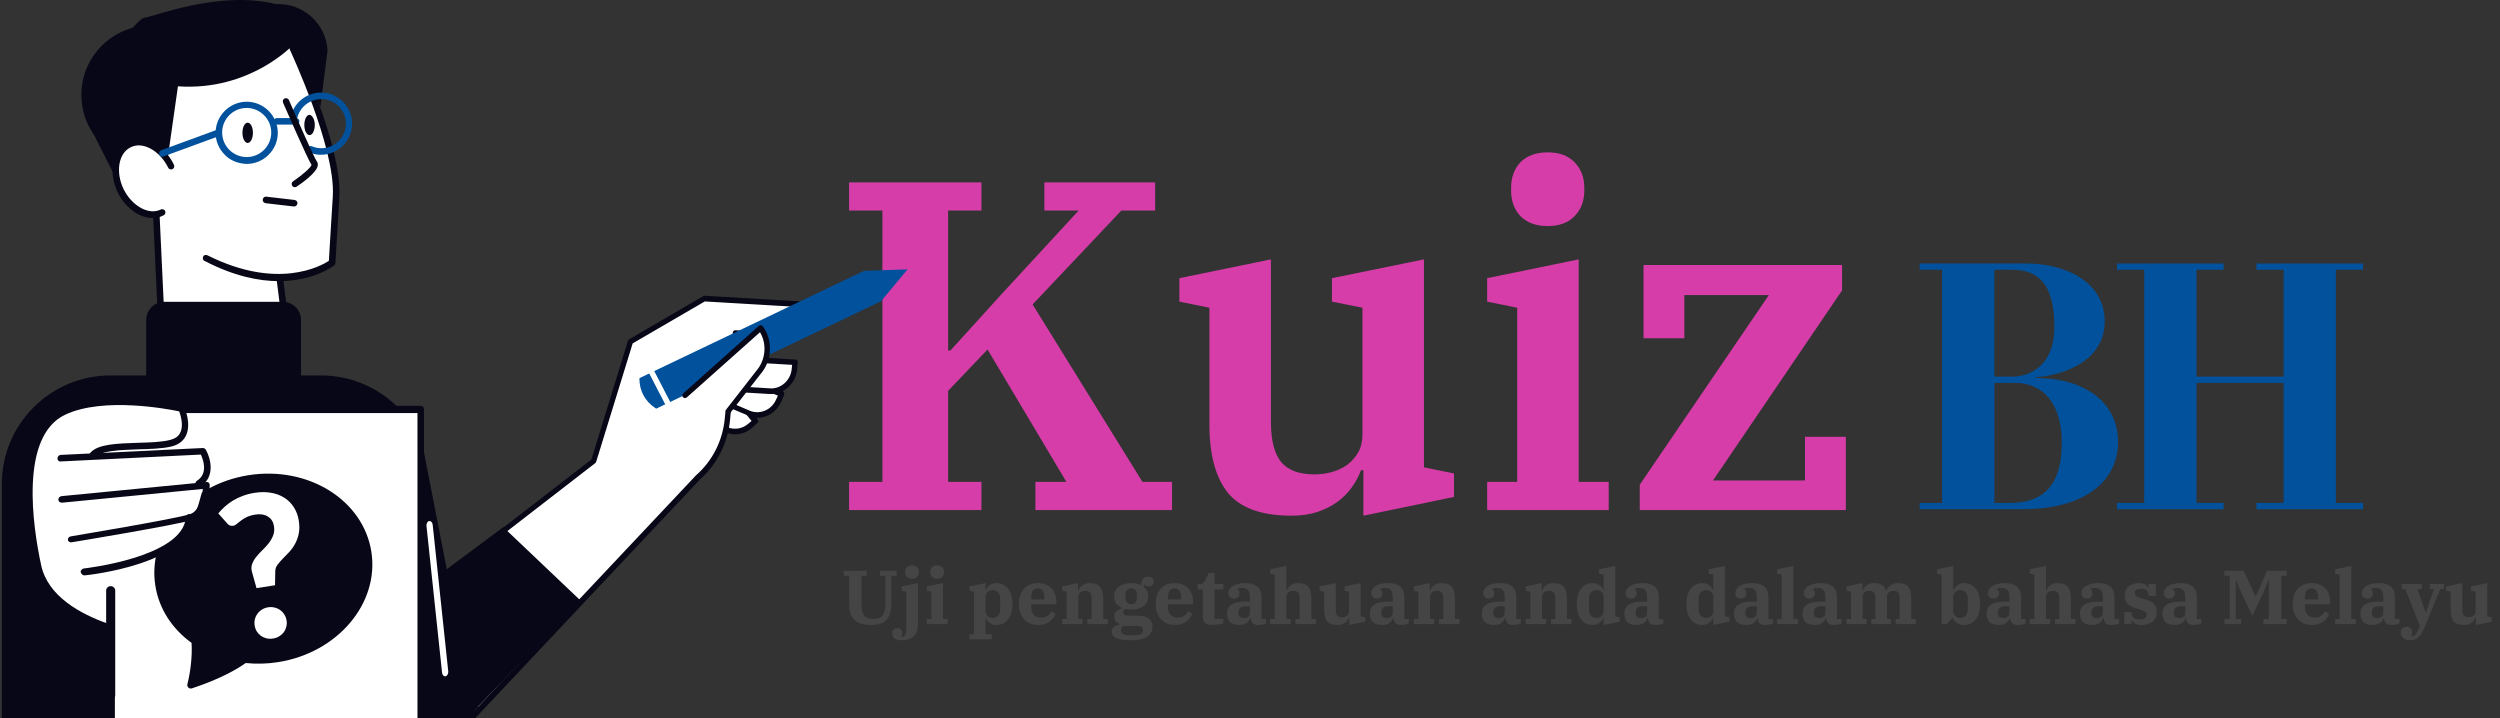
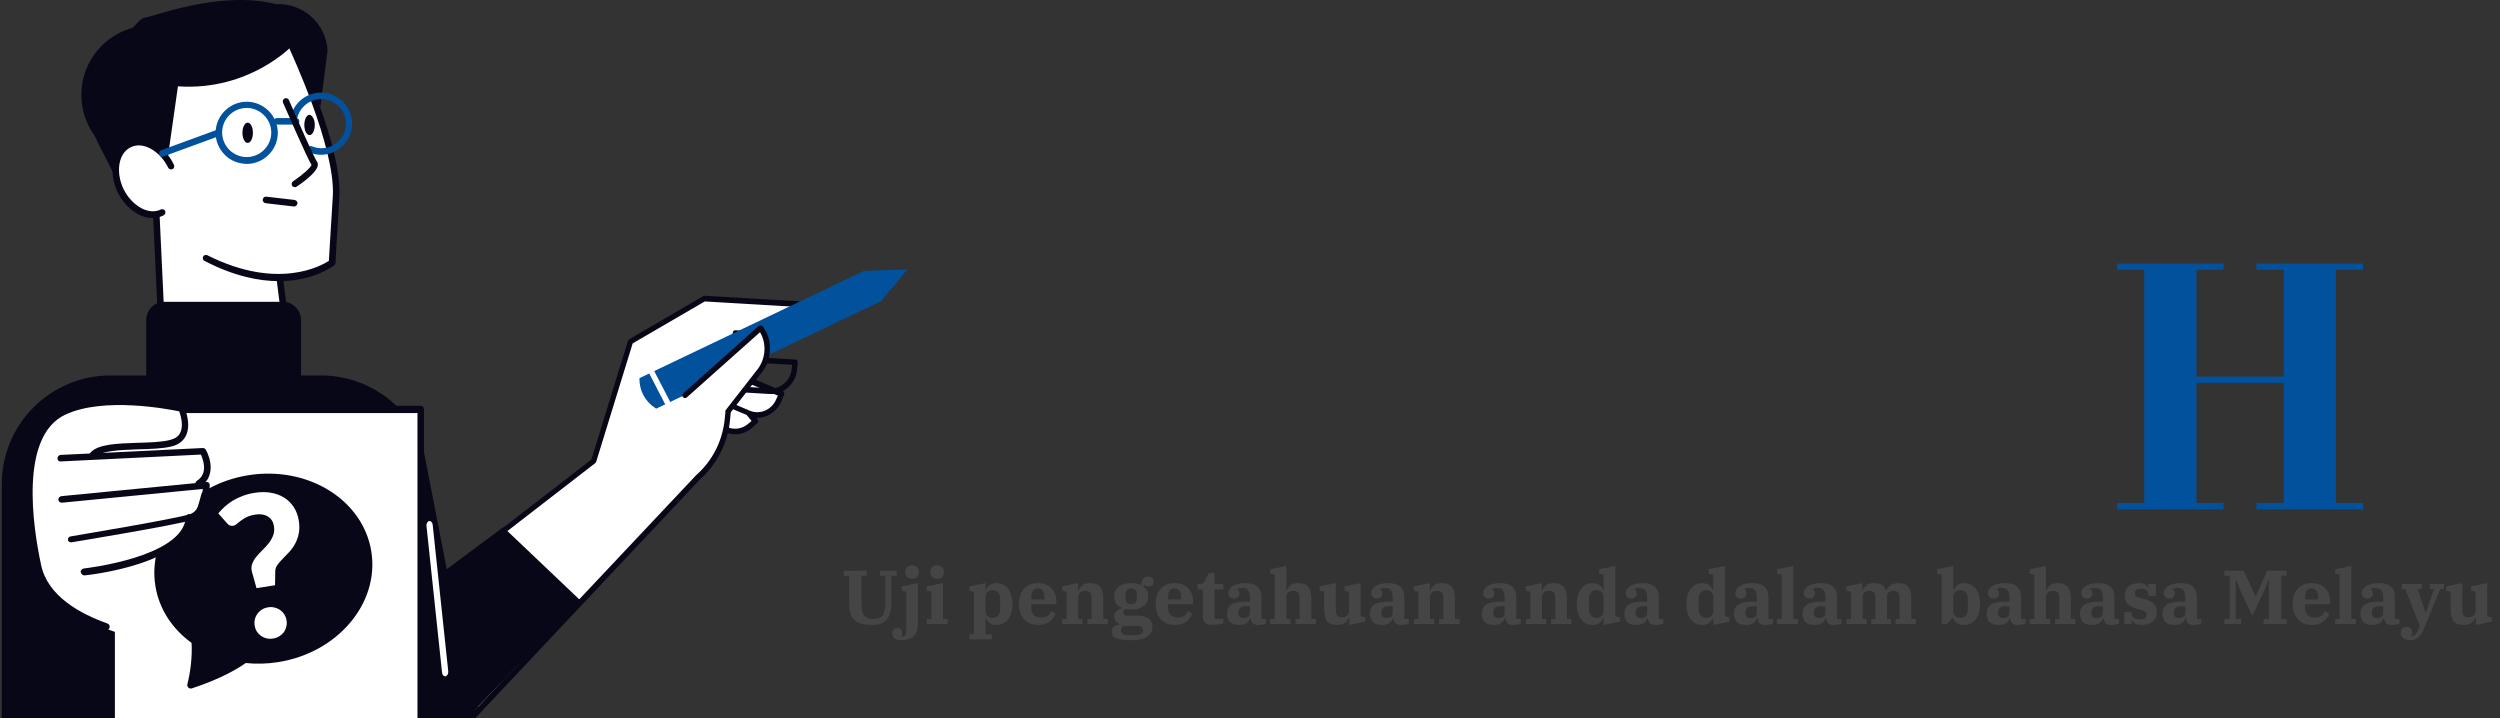
<svg xmlns="http://www.w3.org/2000/svg" width="696" height="200" viewBox="0 0 696 200" fill="none">
  <rect x="0" y="0" width="696" height="200" fill="#333333" stroke="none" />
-   <path d="M236.381 134.159H245.66V58.621H236.381V50.78H273.235V58.621H263.956V97.566H264.61L278.724 82.014L300.288 58.621H290.747V50.78H321.59V58.621H312.18L287.48 84.758L318.061 134.159H326.294V142H288.264V134.159H296.89L274.934 97.305L263.956 108.805V134.159H273.235V142H236.381V134.159ZM359.572 143.568C351.295 143.568 345.414 141.477 341.929 137.295C338.444 133.026 336.702 126.666 336.702 118.215V85.673L328.338 83.974V77.44L353.822 72.213V117.431C353.822 122.571 354.78 126.317 356.697 128.67C358.614 130.935 361.707 132.068 365.976 132.068C367.631 132.068 369.243 131.85 370.811 131.414C372.379 130.979 373.773 130.325 374.993 129.454C376.3 128.496 377.346 127.319 378.13 125.925C378.914 124.531 379.306 122.876 379.306 120.959V85.673L370.811 83.974V77.44L396.426 72.213V130.107L404.79 131.806V138.341L379.567 143.568V130.891H378.914C378.304 132.547 377.433 134.159 376.3 135.727C375.255 137.208 373.904 138.559 372.249 139.778C370.681 140.911 368.851 141.826 366.76 142.523C364.669 143.22 362.273 143.568 359.572 143.568ZM430.882 62.934C427.658 62.934 425.132 62.019 423.302 60.189C421.559 58.359 420.688 55.964 420.688 53.001V52.348C420.688 49.386 421.559 46.99 423.302 45.16C425.132 43.33 427.658 42.416 430.882 42.416C434.105 42.416 436.589 43.33 438.331 45.16C440.161 46.99 441.076 49.386 441.076 52.348V53.001C441.076 55.964 440.161 58.359 438.331 60.189C436.589 62.019 434.105 62.934 430.882 62.934ZM414.023 134.159H422.387V85.673L414.023 83.974V77.44L439.507 72.213V134.159H447.871V142H414.023V134.159ZM456.51 134.943L492.449 82.145H468.925V94.168H457.556V73.781H512.837V80.838L476.897 133.767H502.512V121.613H513.882V142H456.51V134.943Z" fill="#D63DA8" />
-   <path d="M534.426 140.015H540.68V75.103H534.426V73.356H564.194C574.643 73.356 585.942 78.212 585.942 89.49C585.942 99.883 575.776 104.263 566.809 105.034V105.227C579.589 105.227 589.668 111.445 589.668 123.109C589.668 133.797 580.527 141.762 563.169 141.762H534.426V140.015ZM555.237 104.841H560.271C565.872 104.841 571.941 101.052 571.941 91.135C571.941 79.868 568.116 75.103 560.184 75.103H555.237V104.841ZM555.237 140.015H559.53C568.955 140.015 574 135.056 574 123.211C574 112.909 569.238 106.589 560.936 106.589H555.248V140.015H555.237Z" fill="#01519C" />
  <path d="M589.387 140.015H596.948V75.103H589.387V73.356H619.056V75.103H611.494V104.841H635.759V75.103H628.198V73.356H657.867V75.103H650.305V140.015H657.867V141.762H628.198V140.015H635.759V106.589H611.494V140.015H619.056V141.762H589.387V140.015Z" fill="#01519C" />
  <path d="M242.741 173.99C241.593 173.99 240.615 173.876 239.807 173.649C239.013 173.422 238.361 173.068 237.85 172.586C237.354 172.104 236.986 171.495 236.745 170.757C236.518 170.006 236.404 169.106 236.404 168.057V160.295H234.916V158.892H241.338V160.295H239.849V168.099C239.849 168.822 239.899 169.446 239.998 169.971C240.111 170.495 240.289 170.935 240.53 171.289C240.785 171.643 241.118 171.906 241.529 172.076C241.954 172.246 242.479 172.331 243.103 172.331C244.35 172.331 245.222 171.998 245.718 171.331C246.229 170.651 246.484 169.595 246.484 168.163V160.295H244.995V158.892H249.631V160.295H248.142V168.121C248.142 170.034 247.717 171.495 246.866 172.501C246.016 173.493 244.641 173.99 242.741 173.99ZM250.919 178.242C250.068 178.242 249.437 178.072 249.026 177.732C248.601 177.406 248.388 176.945 248.388 176.35C248.388 175.925 248.523 175.57 248.792 175.287C249.047 175.003 249.395 174.861 249.834 174.861C250.288 174.861 250.621 174.989 250.833 175.244C251.06 175.499 251.174 175.811 251.174 176.18C251.174 176.648 251.046 176.974 250.791 177.158V177.243C250.862 177.257 250.919 177.264 250.961 177.264C251.018 177.264 251.074 177.264 251.131 177.264C251.5 177.264 251.79 177.094 252.003 176.754C252.216 176.428 252.322 175.882 252.322 175.117V164.739L251.046 164.463V163.251L255.554 162.337V173.671C255.554 175.244 255.157 176.4 254.363 177.137C253.57 177.874 252.421 178.242 250.919 178.242ZM253.917 161.124C253.321 161.124 252.854 160.961 252.513 160.635C252.187 160.309 252.024 159.87 252.024 159.317V159.211C252.024 158.658 252.187 158.218 252.513 157.892C252.854 157.566 253.321 157.403 253.917 157.403C254.512 157.403 254.973 157.566 255.299 157.892C255.639 158.218 255.809 158.658 255.809 159.211V159.317C255.809 159.87 255.639 160.309 255.299 160.635C254.973 160.961 254.512 161.124 253.917 161.124ZM260.897 161.124C260.302 161.124 259.834 160.961 259.494 160.635C259.168 160.309 259.005 159.87 259.005 159.317V159.211C259.005 158.658 259.168 158.218 259.494 157.892C259.834 157.566 260.302 157.403 260.897 157.403C261.493 157.403 261.953 157.566 262.279 157.892C262.62 158.218 262.79 158.658 262.79 159.211V159.317C262.79 159.87 262.62 160.309 262.279 160.635C261.953 160.961 261.493 161.124 260.897 161.124ZM258.027 172.331H259.302V164.739L258.027 164.463V163.251L262.535 162.337V172.331H263.811V173.734H258.027V172.331ZM269.879 176.584H271.155V164.739L269.879 164.463V163.251L274.387 162.337V164.25H274.515C274.713 163.754 275.061 163.315 275.557 162.932C276.053 162.535 276.684 162.337 277.449 162.337C278.13 162.337 278.739 162.478 279.278 162.762C279.831 163.031 280.299 163.421 280.681 163.931C281.064 164.442 281.355 165.058 281.553 165.781C281.766 166.49 281.872 167.284 281.872 168.163C281.872 169.042 281.766 169.843 281.553 170.566C281.355 171.275 281.064 171.884 280.681 172.395C280.299 172.905 279.831 173.302 279.278 173.586C278.739 173.855 278.13 173.99 277.449 173.99C276.641 173.99 275.996 173.805 275.514 173.437C275.032 173.054 274.692 172.614 274.494 172.118H274.387V176.584H276.088V177.987H269.879V176.584ZM276.365 172.033C276.96 172.033 277.456 171.828 277.853 171.417C278.25 171.005 278.449 170.403 278.449 169.609V166.696C278.449 165.902 278.25 165.299 277.853 164.888C277.456 164.477 276.96 164.272 276.365 164.272C275.798 164.272 275.323 164.449 274.94 164.803C274.571 165.158 274.387 165.633 274.387 166.228V170.077C274.387 170.672 274.571 171.147 274.94 171.502C275.323 171.856 275.798 172.033 276.365 172.033ZM289.117 173.99C288.238 173.99 287.458 173.848 286.778 173.564C286.112 173.267 285.545 172.863 285.077 172.352C284.623 171.828 284.276 171.211 284.035 170.502C283.794 169.779 283.673 168.992 283.673 168.142C283.673 167.249 283.794 166.441 284.035 165.718C284.29 164.995 284.644 164.385 285.098 163.889C285.566 163.393 286.119 163.01 286.757 162.741C287.409 162.471 288.132 162.337 288.926 162.337C289.72 162.337 290.435 162.457 291.073 162.698C291.711 162.939 292.25 163.286 292.69 163.74C293.143 164.179 293.49 164.718 293.731 165.356C293.972 165.994 294.093 166.703 294.093 167.483V168.206H287.097V169.056C287.097 170.006 287.345 170.722 287.841 171.204C288.337 171.686 288.997 171.927 289.819 171.927C290.584 171.927 291.201 171.757 291.669 171.417C292.137 171.062 292.47 170.637 292.668 170.141L293.838 170.842C293.71 171.197 293.526 171.558 293.285 171.927C293.044 172.295 292.732 172.636 292.349 172.948C291.967 173.245 291.506 173.493 290.967 173.692C290.428 173.89 289.812 173.99 289.117 173.99ZM287.097 166.866H290.754V166.568C290.754 165.548 290.591 164.832 290.265 164.42C289.939 164.009 289.493 163.804 288.926 163.804C288.359 163.804 287.912 164.009 287.586 164.42C287.26 164.832 287.097 165.548 287.097 166.568V166.866ZM295.696 172.331H296.972V164.739L295.696 164.463V163.251L300.141 162.337V164.442H300.247C300.446 163.875 300.8 163.386 301.31 162.974C301.821 162.549 302.522 162.337 303.415 162.337C304.776 162.337 305.733 162.684 306.286 163.379C306.853 164.059 307.137 165.087 307.137 166.462V172.331H308.413V173.734H302.735V172.331H303.905V166.568C303.905 165.817 303.77 165.285 303.501 164.973C303.245 164.647 302.806 164.484 302.182 164.484C301.941 164.484 301.7 164.52 301.459 164.591C301.218 164.647 301.006 164.747 300.821 164.888C300.637 165.016 300.488 165.186 300.375 165.399C300.261 165.597 300.205 165.845 300.205 166.143V172.331H301.374V173.734H295.696V172.331ZM314.901 178.242C313.852 178.242 312.98 178.186 312.285 178.072C311.591 177.959 311.031 177.796 310.605 177.583C310.194 177.371 309.904 177.115 309.733 176.818C309.563 176.52 309.478 176.18 309.478 175.797C309.478 175.258 309.705 174.819 310.159 174.479C310.627 174.153 311.201 173.933 311.881 173.819V173.734C311.385 173.621 310.981 173.387 310.669 173.033C310.371 172.664 310.222 172.196 310.222 171.629C310.222 170.977 310.435 170.474 310.86 170.119C311.3 169.751 311.824 169.496 312.434 169.354V169.269C311.711 168.985 311.151 168.574 310.754 168.035C310.371 167.497 310.18 166.823 310.18 166.015C310.18 165.42 310.293 164.895 310.52 164.442C310.747 163.988 311.066 163.605 311.477 163.293C311.888 162.982 312.384 162.748 312.966 162.592C313.547 162.422 314.192 162.337 314.901 162.337C315.411 162.337 315.886 162.379 316.325 162.464C316.779 162.549 317.211 162.691 317.623 162.889C317.779 161.33 318.48 160.55 319.728 160.55C320.139 160.55 320.479 160.671 320.748 160.912C321.032 161.139 321.174 161.472 321.174 161.911C321.174 162.322 321.046 162.656 320.791 162.911C320.55 163.152 320.203 163.272 319.749 163.272C319.224 163.272 318.813 163.095 318.516 162.741H318.431V163.379C318.813 163.69 319.111 164.059 319.324 164.484C319.551 164.91 319.664 165.42 319.664 166.015C319.664 166.611 319.551 167.135 319.324 167.589C319.097 168.043 318.771 168.425 318.346 168.737C317.934 169.049 317.438 169.29 316.857 169.46C316.276 169.616 315.631 169.694 314.922 169.694C314.624 169.694 314.341 169.68 314.071 169.652C313.802 169.623 313.54 169.581 313.285 169.524C312.888 169.779 312.689 170.105 312.689 170.502C312.689 170.8 312.803 171.027 313.029 171.183C313.256 171.324 313.618 171.395 314.114 171.395H316.581C317.346 171.395 317.998 171.473 318.537 171.629C319.09 171.771 319.536 171.977 319.877 172.246C320.217 172.515 320.465 172.841 320.621 173.224C320.777 173.593 320.855 174.011 320.855 174.479C320.855 175.655 320.366 176.577 319.388 177.243C318.409 177.909 316.914 178.242 314.901 178.242ZM314.922 168.227C315.985 168.227 316.517 167.575 316.517 166.271V165.76C316.517 164.456 315.985 163.804 314.922 163.804C313.859 163.804 313.327 164.456 313.327 165.76V166.271C313.327 167.575 313.859 168.227 314.922 168.227ZM312.094 175.521C312.094 175.974 312.271 176.307 312.625 176.52C312.994 176.747 313.582 176.86 314.39 176.86H315.751C317.382 176.86 318.197 176.378 318.197 175.414C318.197 174.946 318.034 174.635 317.708 174.479C317.396 174.323 316.935 174.245 316.325 174.245H312.71C312.512 174.401 312.356 174.571 312.243 174.755C312.143 174.954 312.094 175.209 312.094 175.521ZM327.181 173.99C326.303 173.99 325.523 173.848 324.842 173.564C324.176 173.267 323.609 172.863 323.141 172.352C322.688 171.828 322.34 171.211 322.099 170.502C321.858 169.779 321.738 168.992 321.738 168.142C321.738 167.249 321.858 166.441 322.099 165.718C322.354 164.995 322.709 164.385 323.162 163.889C323.63 163.393 324.183 163.01 324.821 162.741C325.473 162.471 326.196 162.337 326.99 162.337C327.784 162.337 328.5 162.457 329.138 162.698C329.776 162.939 330.314 163.286 330.754 163.74C331.208 164.179 331.555 164.718 331.796 165.356C332.037 165.994 332.157 166.703 332.157 167.483V168.206H325.161V169.056C325.161 170.006 325.409 170.722 325.906 171.204C326.402 171.686 327.061 171.927 327.883 171.927C328.649 171.927 329.265 171.757 329.733 171.417C330.201 171.062 330.534 170.637 330.733 170.141L331.902 170.842C331.775 171.197 331.59 171.558 331.349 171.927C331.108 172.295 330.796 172.636 330.414 172.948C330.031 173.245 329.57 173.493 329.032 173.692C328.493 173.89 327.876 173.99 327.181 173.99ZM325.161 166.866H328.819V166.568C328.819 165.548 328.656 164.832 328.33 164.42C328.004 164.009 327.557 163.804 326.99 163.804C326.423 163.804 325.976 164.009 325.65 164.42C325.324 164.832 325.161 165.548 325.161 166.568V166.866ZM337.376 173.947C336.525 173.947 335.894 173.763 335.483 173.394C335.086 173.011 334.888 172.451 334.888 171.714V164.08H333.399V162.592H333.974C334.441 162.592 334.782 162.492 334.994 162.294C335.221 162.081 335.434 161.77 335.632 161.358L336.525 159.508H338.12V162.592H340.566V164.08H338.12V172.288H340.566V173.543C340.339 173.642 339.935 173.734 339.353 173.819C338.772 173.904 338.113 173.947 337.376 173.947ZM345.053 173.99C343.848 173.99 342.969 173.713 342.417 173.16C341.878 172.593 341.609 171.806 341.609 170.8C341.609 168.603 343.232 167.504 346.478 167.504H347.967V166.292C347.967 165.427 347.804 164.775 347.478 164.335C347.151 163.896 346.584 163.676 345.776 163.676C345.479 163.676 345.223 163.697 345.011 163.74C344.798 163.783 344.614 163.839 344.458 163.91V164.016C344.6 164.087 344.734 164.215 344.862 164.399C345.004 164.584 345.075 164.832 345.075 165.143C345.075 165.569 344.94 165.93 344.671 166.228C344.401 166.512 343.997 166.653 343.459 166.653C343.033 166.653 342.679 166.504 342.395 166.207C342.112 165.909 341.97 165.533 341.97 165.08C341.97 164.739 342.069 164.406 342.268 164.08C342.466 163.74 342.764 163.442 343.161 163.187C343.558 162.932 344.047 162.726 344.628 162.57C345.223 162.415 345.904 162.337 346.669 162.337C348.215 162.337 349.356 162.67 350.093 163.336C350.83 163.988 351.199 164.917 351.199 166.122V172.331H352.475V173.543C352.234 173.685 351.922 173.791 351.539 173.862C351.156 173.947 350.759 173.99 350.348 173.99C349.569 173.99 349.016 173.812 348.69 173.458C348.378 173.089 348.222 172.636 348.222 172.097V172.054H348.094C347.995 172.295 347.867 172.529 347.711 172.756C347.57 172.983 347.378 173.189 347.137 173.373C346.91 173.557 346.627 173.706 346.287 173.819C345.946 173.933 345.535 173.99 345.053 173.99ZM346.265 172.076C346.79 172.076 347.201 171.955 347.499 171.714C347.811 171.473 347.967 171.055 347.967 170.46V168.78H346.818C346.138 168.78 345.628 168.921 345.287 169.205C344.961 169.489 344.798 169.893 344.798 170.417V170.757C344.798 171.211 344.933 171.544 345.202 171.757C345.472 171.969 345.826 172.076 346.265 172.076ZM353.629 172.331H354.905V159.976L353.629 159.7V158.488L358.137 157.573V164.357H358.286C358.485 163.79 358.832 163.315 359.328 162.932C359.838 162.535 360.512 162.337 361.348 162.337C362.709 162.337 363.666 162.684 364.219 163.379C364.786 164.059 365.069 165.087 365.069 166.462V172.331H366.345V173.734H360.668V172.331H361.837V166.568C361.837 165.817 361.703 165.285 361.433 164.973C361.178 164.647 360.739 164.484 360.115 164.484C359.874 164.484 359.633 164.52 359.392 164.591C359.165 164.647 358.952 164.747 358.754 164.888C358.57 165.016 358.421 165.186 358.307 165.399C358.194 165.597 358.137 165.845 358.137 166.143V172.331H359.307V173.734H353.629V172.331ZM372.371 173.99C371.01 173.99 370.046 173.649 369.479 172.969C368.926 172.274 368.65 171.239 368.65 169.864V164.739L367.374 164.463V163.251L371.882 162.337V169.758C371.882 170.509 372.01 171.048 372.265 171.374C372.534 171.686 372.981 171.842 373.604 171.842C373.845 171.842 374.086 171.813 374.327 171.757C374.568 171.686 374.781 171.587 374.965 171.459C375.15 171.317 375.298 171.147 375.412 170.949C375.525 170.736 375.582 170.481 375.582 170.183V164.739L374.306 164.463V163.251L378.814 162.337V171.587L380.09 171.863V173.075L375.646 173.99V171.884H375.539C375.341 172.451 374.987 172.948 374.476 173.373C373.966 173.784 373.264 173.99 372.371 173.99ZM384.821 173.99C383.616 173.99 382.737 173.713 382.184 173.16C381.645 172.593 381.376 171.806 381.376 170.8C381.376 168.603 382.999 167.504 386.245 167.504H387.734V166.292C387.734 165.427 387.571 164.775 387.245 164.335C386.919 163.896 386.352 163.676 385.544 163.676C385.246 163.676 384.991 163.697 384.778 163.74C384.565 163.783 384.381 163.839 384.225 163.91V164.016C384.367 164.087 384.502 164.215 384.629 164.399C384.771 164.584 384.842 164.832 384.842 165.143C384.842 165.569 384.707 165.93 384.438 166.228C384.169 166.512 383.764 166.653 383.226 166.653C382.801 166.653 382.446 166.504 382.163 166.207C381.879 165.909 381.737 165.533 381.737 165.08C381.737 164.739 381.837 164.406 382.035 164.08C382.233 163.74 382.531 163.442 382.928 163.187C383.325 162.932 383.814 162.726 384.395 162.57C384.991 162.415 385.671 162.337 386.437 162.337C387.982 162.337 389.123 162.67 389.86 163.336C390.598 163.988 390.966 164.917 390.966 166.122V172.331H392.242V173.543C392.001 173.685 391.689 173.791 391.306 173.862C390.924 173.947 390.527 173.99 390.116 173.99C389.336 173.99 388.783 173.812 388.457 173.458C388.145 173.089 387.989 172.636 387.989 172.097V172.054H387.861C387.762 172.295 387.635 172.529 387.479 172.756C387.337 172.983 387.146 173.189 386.905 173.373C386.678 173.557 386.394 173.706 386.054 173.819C385.714 173.933 385.303 173.99 384.821 173.99ZM386.033 172.076C386.557 172.076 386.968 171.955 387.266 171.714C387.578 171.473 387.734 171.055 387.734 170.46V168.78H386.586C385.905 168.78 385.395 168.921 385.055 169.205C384.728 169.489 384.565 169.893 384.565 170.417V170.757C384.565 171.211 384.7 171.544 384.969 171.757C385.239 171.969 385.593 172.076 386.033 172.076ZM393.609 172.331H394.885V164.739L393.609 164.463V163.251L398.053 162.337V164.442H398.16C398.358 163.875 398.713 163.386 399.223 162.974C399.733 162.549 400.435 162.337 401.328 162.337C402.689 162.337 403.646 162.684 404.199 163.379C404.766 164.059 405.049 165.087 405.049 166.462V172.331H406.325V173.734H400.648V172.331H401.817V166.568C401.817 165.817 401.683 165.285 401.413 164.973C401.158 164.647 400.719 164.484 400.095 164.484C399.854 164.484 399.613 164.52 399.372 164.591C399.131 164.647 398.918 164.747 398.734 164.888C398.55 165.016 398.401 165.186 398.287 165.399C398.174 165.597 398.117 165.845 398.117 166.143V172.331H399.287V173.734H393.609V172.331ZM415.991 173.99C414.786 173.99 413.907 173.713 413.354 173.16C412.815 172.593 412.546 171.806 412.546 170.8C412.546 168.603 414.169 167.504 417.415 167.504H418.904V166.292C418.904 165.427 418.741 164.775 418.415 164.335C418.089 163.896 417.522 163.676 416.714 163.676C416.416 163.676 416.161 163.697 415.948 163.74C415.736 163.783 415.551 163.839 415.395 163.91V164.016C415.537 164.087 415.672 164.215 415.799 164.399C415.941 164.584 416.012 164.832 416.012 165.143C416.012 165.569 415.877 165.93 415.608 166.228C415.339 166.512 414.935 166.653 414.396 166.653C413.971 166.653 413.616 166.504 413.333 166.207C413.049 165.909 412.907 165.533 412.907 165.08C412.907 164.739 413.007 164.406 413.205 164.08C413.404 163.74 413.701 163.442 414.098 163.187C414.495 162.932 414.984 162.726 415.565 162.57C416.161 162.415 416.841 162.337 417.607 162.337C419.152 162.337 420.293 162.67 421.03 163.336C421.768 163.988 422.136 164.917 422.136 166.122V172.331H423.412V173.543C423.171 173.685 422.859 173.791 422.476 173.862C422.094 173.947 421.697 173.99 421.286 173.99C420.506 173.99 419.953 173.812 419.627 173.458C419.315 173.089 419.159 172.636 419.159 172.097V172.054H419.032C418.932 172.295 418.805 172.529 418.649 172.756C418.507 172.983 418.316 173.189 418.075 173.373C417.848 173.557 417.564 173.706 417.224 173.819C416.884 173.933 416.473 173.99 415.991 173.99ZM417.203 172.076C417.727 172.076 418.138 171.955 418.436 171.714C418.748 171.473 418.904 171.055 418.904 170.46V168.78H417.756C417.075 168.78 416.565 168.921 416.225 169.205C415.899 169.489 415.736 169.893 415.736 170.417V170.757C415.736 171.211 415.87 171.544 416.14 171.757C416.409 171.969 416.763 172.076 417.203 172.076ZM424.779 172.331H426.055V164.739L424.779 164.463V163.251L429.223 162.337V164.442H429.33C429.528 163.875 429.883 163.386 430.393 162.974C430.903 162.549 431.605 162.337 432.498 162.337C433.859 162.337 434.816 162.684 435.369 163.379C435.936 164.059 436.219 165.087 436.219 166.462V172.331H437.495V173.734H431.818V172.331H432.987V166.568C432.987 165.817 432.853 165.285 432.583 164.973C432.328 164.647 431.889 164.484 431.265 164.484C431.024 164.484 430.783 164.52 430.542 164.591C430.301 164.647 430.088 164.747 429.904 164.888C429.72 165.016 429.571 165.186 429.457 165.399C429.344 165.597 429.287 165.845 429.287 166.143V172.331H430.457V173.734H424.779V172.331ZM443.388 173.99C442.707 173.99 442.091 173.855 441.538 173.586C440.999 173.302 440.538 172.905 440.156 172.395C439.773 171.884 439.475 171.275 439.263 170.566C439.064 169.843 438.965 169.042 438.965 168.163C438.965 167.284 439.064 166.49 439.263 165.781C439.475 165.058 439.773 164.442 440.156 163.931C440.538 163.421 440.999 163.031 441.538 162.762C442.091 162.478 442.707 162.337 443.388 162.337C443.785 162.337 444.139 162.393 444.451 162.507C444.777 162.606 445.061 162.741 445.302 162.911C445.557 163.081 445.77 163.279 445.94 163.506C446.11 163.733 446.244 163.967 446.344 164.208H446.45V159.976L445.174 159.7V158.488L449.682 157.573V171.587L450.958 171.863V173.075L446.45 173.99V172.076H446.344C446.145 172.572 445.791 173.018 445.281 173.415C444.784 173.798 444.153 173.99 443.388 173.99ZM444.472 172.033C445.04 172.033 445.507 171.856 445.876 171.502C446.259 171.147 446.45 170.672 446.45 170.077V166.228C446.45 165.633 446.259 165.158 445.876 164.803C445.507 164.449 445.04 164.272 444.472 164.272C443.877 164.272 443.381 164.477 442.984 164.888C442.587 165.299 442.389 165.902 442.389 166.696V169.609C442.389 170.403 442.587 171.005 442.984 171.417C443.381 171.828 443.877 172.033 444.472 172.033ZM455.654 173.99C454.449 173.99 453.57 173.713 453.017 173.16C452.479 172.593 452.209 171.806 452.209 170.8C452.209 168.603 453.832 167.504 457.079 167.504H458.567V166.292C458.567 165.427 458.404 164.775 458.078 164.335C457.752 163.896 457.185 163.676 456.377 163.676C456.079 163.676 455.824 163.697 455.612 163.74C455.399 163.783 455.215 163.839 455.059 163.91V164.016C455.2 164.087 455.335 164.215 455.463 164.399C455.605 164.584 455.675 164.832 455.675 165.143C455.675 165.569 455.541 165.93 455.271 166.228C455.002 166.512 454.598 166.653 454.059 166.653C453.634 166.653 453.28 166.504 452.996 166.207C452.713 165.909 452.571 165.533 452.571 165.08C452.571 164.739 452.67 164.406 452.868 164.08C453.067 163.74 453.365 163.442 453.762 163.187C454.159 162.932 454.648 162.726 455.229 162.57C455.824 162.415 456.505 162.337 457.27 162.337C458.815 162.337 459.957 162.67 460.694 163.336C461.431 163.988 461.8 164.917 461.8 166.122V172.331H463.075V173.543C462.834 173.685 462.523 173.791 462.14 173.862C461.757 173.947 461.36 173.99 460.949 173.99C460.169 173.99 459.616 173.812 459.29 173.458C458.978 173.089 458.823 172.636 458.823 172.097V172.054H458.695C458.596 172.295 458.468 172.529 458.312 172.756C458.17 172.983 457.979 173.189 457.738 173.373C457.511 173.557 457.228 173.706 456.887 173.819C456.547 173.933 456.136 173.99 455.654 173.99ZM456.866 172.076C457.391 172.076 457.802 171.955 458.1 171.714C458.411 171.473 458.567 171.055 458.567 170.46V168.78H457.419C456.739 168.78 456.228 168.921 455.888 169.205C455.562 169.489 455.399 169.893 455.399 170.417V170.757C455.399 171.211 455.534 171.544 455.803 171.757C456.072 171.969 456.427 172.076 456.866 172.076ZM473.914 173.99C473.234 173.99 472.617 173.855 472.064 173.586C471.526 173.302 471.065 172.905 470.682 172.395C470.299 171.884 470.002 171.275 469.789 170.566C469.59 169.843 469.491 169.042 469.491 168.163C469.491 167.284 469.59 166.49 469.789 165.781C470.002 165.058 470.299 164.442 470.682 163.931C471.065 163.421 471.526 163.031 472.064 162.762C472.617 162.478 473.234 162.337 473.914 162.337C474.311 162.337 474.666 162.393 474.977 162.507C475.304 162.606 475.587 162.741 475.828 162.911C476.083 163.081 476.296 163.279 476.466 163.506C476.636 163.733 476.771 163.967 476.87 164.208H476.976V159.976L475.7 159.7V158.488L480.209 157.573V171.587L481.484 171.863V173.075L476.976 173.99V172.076H476.87C476.672 172.572 476.317 173.018 475.807 173.415C475.311 173.798 474.68 173.99 473.914 173.99ZM474.999 172.033C475.566 172.033 476.034 171.856 476.402 171.502C476.785 171.147 476.976 170.672 476.976 170.077V166.228C476.976 165.633 476.785 165.158 476.402 164.803C476.034 164.449 475.566 164.272 474.999 164.272C474.403 164.272 473.907 164.477 473.51 164.888C473.113 165.299 472.915 165.902 472.915 166.696V169.609C472.915 170.403 473.113 171.005 473.51 171.417C473.907 171.828 474.403 172.033 474.999 172.033ZM486.18 173.99C484.975 173.99 484.097 173.713 483.544 173.16C483.005 172.593 482.736 171.806 482.736 170.8C482.736 168.603 484.359 167.504 487.605 167.504H489.094V166.292C489.094 165.427 488.931 164.775 488.605 164.335C488.279 163.896 487.711 163.676 486.903 163.676C486.606 163.676 486.351 163.697 486.138 163.74C485.925 163.783 485.741 163.839 485.585 163.91V164.016C485.727 164.087 485.861 164.215 485.989 164.399C486.131 164.584 486.202 164.832 486.202 165.143C486.202 165.569 486.067 165.93 485.798 166.228C485.528 166.512 485.124 166.653 484.586 166.653C484.16 166.653 483.806 166.504 483.522 166.207C483.239 165.909 483.097 165.533 483.097 165.08C483.097 164.739 483.196 164.406 483.395 164.08C483.593 163.74 483.891 163.442 484.288 163.187C484.685 162.932 485.174 162.726 485.755 162.57C486.351 162.415 487.031 162.337 487.797 162.337C489.342 162.337 490.483 162.67 491.22 163.336C491.957 163.988 492.326 164.917 492.326 166.122V172.331H493.602V173.543C493.361 173.685 493.049 173.791 492.666 173.862C492.283 173.947 491.886 173.99 491.475 173.99C490.696 173.99 490.143 173.812 489.817 173.458C489.505 173.089 489.349 172.636 489.349 172.097V172.054H489.221C489.122 172.295 488.994 172.529 488.839 172.756C488.697 172.983 488.505 173.189 488.264 173.373C488.038 173.557 487.754 173.706 487.414 173.819C487.074 173.933 486.662 173.99 486.18 173.99ZM487.393 172.076C487.917 172.076 488.328 171.955 488.626 171.714C488.938 171.473 489.094 171.055 489.094 170.46V168.78H487.945C487.265 168.78 486.755 168.921 486.414 169.205C486.088 169.489 485.925 169.893 485.925 170.417V170.757C485.925 171.211 486.06 171.544 486.329 171.757C486.599 171.969 486.953 172.076 487.393 172.076ZM494.756 172.331H496.032V159.976L494.756 159.7V158.488L499.264 157.573V172.331H500.54V173.734H494.756V172.331ZM505.265 173.99C504.06 173.99 503.181 173.713 502.628 173.16C502.089 172.593 501.82 171.806 501.82 170.8C501.82 168.603 503.443 167.504 506.689 167.504H508.178V166.292C508.178 165.427 508.015 164.775 507.689 164.335C507.363 163.896 506.796 163.676 505.988 163.676C505.69 163.676 505.435 163.697 505.222 163.74C505.009 163.783 504.825 163.839 504.669 163.91V164.016C504.811 164.087 504.946 164.215 505.073 164.399C505.215 164.584 505.286 164.832 505.286 165.143C505.286 165.569 505.151 165.93 504.882 166.228C504.612 166.512 504.208 166.653 503.67 166.653C503.244 166.653 502.89 166.504 502.607 166.207C502.323 165.909 502.181 165.533 502.181 165.08C502.181 164.739 502.28 164.406 502.479 164.08C502.677 163.74 502.975 163.442 503.372 163.187C503.769 162.932 504.258 162.726 504.839 162.57C505.435 162.415 506.115 162.337 506.881 162.337C508.426 162.337 509.567 162.67 510.304 163.336C511.041 163.988 511.41 164.917 511.41 166.122V172.331H512.686V173.543C512.445 173.685 512.133 173.791 511.75 173.862C511.368 173.947 510.971 173.99 510.559 173.99C509.78 173.99 509.227 173.812 508.901 173.458C508.589 173.089 508.433 172.636 508.433 172.097V172.054H508.305C508.206 172.295 508.079 172.529 507.923 172.756C507.781 172.983 507.59 173.189 507.349 173.373C507.122 173.557 506.838 173.706 506.498 173.819C506.158 173.933 505.747 173.99 505.265 173.99ZM506.477 172.076C507.001 172.076 507.412 171.955 507.71 171.714C508.022 171.473 508.178 171.055 508.178 170.46V168.78H507.03C506.349 168.78 505.839 168.921 505.498 169.205C505.172 169.489 505.009 169.893 505.009 170.417V170.757C505.009 171.211 505.144 171.544 505.413 171.757C505.683 171.969 506.037 172.076 506.477 172.076ZM514.053 172.331H515.329V164.739L514.053 164.463V163.251L518.497 162.337V164.442H518.604C518.802 163.875 519.142 163.386 519.624 162.974C520.12 162.549 520.808 162.337 521.687 162.337C522.651 162.337 523.402 162.514 523.941 162.868C524.494 163.223 524.87 163.747 525.068 164.442H525.153C525.38 163.889 525.763 163.4 526.301 162.974C526.84 162.549 527.556 162.337 528.449 162.337C529.782 162.337 530.717 162.677 531.256 163.357C531.809 164.038 532.085 165.066 532.085 166.441V172.331H533.361V173.734H527.747V172.331H528.853V166.568C528.853 165.817 528.726 165.285 528.47 164.973C528.229 164.647 527.811 164.484 527.216 164.484C526.975 164.484 526.741 164.52 526.514 164.591C526.287 164.647 526.082 164.747 525.897 164.888C525.727 165.016 525.585 165.186 525.472 165.399C525.373 165.611 525.323 165.859 525.323 166.143V172.331H526.429V173.734H520.985V172.331H522.091V166.568C522.091 165.817 521.963 165.285 521.708 164.973C521.467 164.647 521.056 164.484 520.475 164.484C519.979 164.484 519.532 164.619 519.135 164.888C518.752 165.143 518.561 165.562 518.561 166.143V172.331H519.667V173.734H514.053V172.331ZM546.846 173.99C546.023 173.99 545.329 173.791 544.762 173.394C544.209 172.997 543.833 172.536 543.635 172.012H543.528L542.04 173.734H540.551V159.976L539.275 159.7V158.488L543.784 157.573V164.25H543.911C544.11 163.754 544.457 163.315 544.953 162.932C545.449 162.535 546.08 162.337 546.846 162.337C547.526 162.337 548.136 162.478 548.674 162.762C549.227 163.031 549.695 163.421 550.078 163.931C550.461 164.442 550.751 165.058 550.95 165.781C551.162 166.49 551.269 167.284 551.269 168.163C551.269 169.042 551.162 169.843 550.95 170.566C550.751 171.275 550.461 171.884 550.078 172.395C549.695 172.905 549.227 173.302 548.674 173.586C548.136 173.855 547.526 173.99 546.846 173.99ZM545.761 172.033C546.357 172.033 546.853 171.828 547.25 171.417C547.647 171.005 547.845 170.403 547.845 169.609V166.696C547.845 165.902 547.647 165.299 547.25 164.888C546.853 164.477 546.357 164.272 545.761 164.272C545.194 164.272 544.719 164.449 544.336 164.803C543.968 165.158 543.784 165.633 543.784 166.228V170.077C543.784 170.672 543.968 171.147 544.336 171.502C544.719 171.856 545.194 172.033 545.761 172.033ZM556.516 173.99C555.311 173.99 554.432 173.713 553.879 173.16C553.34 172.593 553.071 171.806 553.071 170.8C553.071 168.603 554.694 167.504 557.94 167.504H559.429V166.292C559.429 165.427 559.266 164.775 558.94 164.335C558.614 163.896 558.047 163.676 557.239 163.676C556.941 163.676 556.686 163.697 556.473 163.74C556.26 163.783 556.076 163.839 555.92 163.91V164.016C556.062 164.087 556.197 164.215 556.324 164.399C556.466 164.584 556.537 164.832 556.537 165.143C556.537 165.569 556.402 165.93 556.133 166.228C555.863 166.512 555.459 166.653 554.921 166.653C554.495 166.653 554.141 166.504 553.857 166.207C553.574 165.909 553.432 165.533 553.432 165.08C553.432 164.739 553.531 164.406 553.73 164.08C553.928 163.74 554.226 163.442 554.623 163.187C555.02 162.932 555.509 162.726 556.09 162.57C556.686 162.415 557.366 162.337 558.132 162.337C559.677 162.337 560.818 162.67 561.555 163.336C562.292 163.988 562.661 164.917 562.661 166.122V172.331H563.937V173.543C563.696 173.685 563.384 173.791 563.001 173.862C562.618 173.947 562.222 173.99 561.81 173.99C561.031 173.99 560.478 173.812 560.152 173.458C559.84 173.089 559.684 172.636 559.684 172.097V172.054H559.556C559.457 172.295 559.33 172.529 559.174 172.756C559.032 172.983 558.84 173.189 558.599 173.373C558.373 173.557 558.089 173.706 557.749 173.819C557.409 173.933 556.998 173.99 556.516 173.99ZM557.728 172.076C558.252 172.076 558.663 171.955 558.961 171.714C559.273 171.473 559.429 171.055 559.429 170.46V168.78H558.281C557.6 168.78 557.09 168.921 556.749 169.205C556.423 169.489 556.26 169.893 556.26 170.417V170.757C556.26 171.211 556.395 171.544 556.664 171.757C556.934 171.969 557.288 172.076 557.728 172.076ZM565.091 172.331H566.367V159.976L565.091 159.7V158.488L569.599 157.573V164.357H569.748C569.947 163.79 570.294 163.315 570.79 162.932C571.301 162.535 571.974 162.337 572.81 162.337C574.171 162.337 575.128 162.684 575.681 163.379C576.248 164.059 576.532 165.087 576.532 166.462V172.331H577.808V173.734H572.13V172.331H573.299V166.568C573.299 165.817 573.165 165.285 572.895 164.973C572.64 164.647 572.201 164.484 571.577 164.484C571.336 164.484 571.095 164.52 570.854 164.591C570.627 164.647 570.415 164.747 570.216 164.888C570.032 165.016 569.883 165.186 569.77 165.399C569.656 165.597 569.599 165.845 569.599 166.143V172.331H570.769V173.734H565.091V172.331ZM582.515 173.99C581.31 173.99 580.431 173.713 579.878 173.16C579.339 172.593 579.07 171.806 579.07 170.8C579.07 168.603 580.693 167.504 583.94 167.504H585.428V166.292C585.428 165.427 585.265 164.775 584.939 164.335C584.613 163.896 584.046 163.676 583.238 163.676C582.94 163.676 582.685 163.697 582.472 163.74C582.26 163.783 582.075 163.839 581.919 163.91V164.016C582.061 164.087 582.196 164.215 582.323 164.399C582.465 164.584 582.536 164.832 582.536 165.143C582.536 165.569 582.401 165.93 582.132 166.228C581.863 166.512 581.459 166.653 580.92 166.653C580.495 166.653 580.14 166.504 579.857 166.207C579.573 165.909 579.431 165.533 579.431 165.08C579.431 164.739 579.531 164.406 579.729 164.08C579.928 163.74 580.225 163.442 580.622 163.187C581.019 162.932 581.508 162.726 582.09 162.57C582.685 162.415 583.365 162.337 584.131 162.337C585.676 162.337 586.817 162.67 587.555 163.336C588.292 163.988 588.66 164.917 588.66 166.122V172.331H589.936V173.543C589.695 173.685 589.383 173.791 589.001 173.862C588.618 173.947 588.221 173.99 587.81 173.99C587.03 173.99 586.477 173.812 586.151 173.458C585.839 173.089 585.683 172.636 585.683 172.097V172.054H585.556C585.456 172.295 585.329 172.529 585.173 172.756C585.031 172.983 584.84 173.189 584.599 173.373C584.372 173.557 584.088 173.706 583.748 173.819C583.408 173.933 582.997 173.99 582.515 173.99ZM583.727 172.076C584.251 172.076 584.663 171.955 584.96 171.714C585.272 171.473 585.428 171.055 585.428 170.46V168.78H584.28C583.599 168.78 583.089 168.921 582.749 169.205C582.423 169.489 582.26 169.893 582.26 170.417V170.757C582.26 171.211 582.394 171.544 582.664 171.757C582.933 171.969 583.287 172.076 583.727 172.076ZM596.13 173.99C595.351 173.99 594.755 173.848 594.344 173.564C593.933 173.267 593.671 172.94 593.557 172.586H593.472V173.734H591.388V170.417H593.472V170.757C593.472 171.31 593.642 171.728 593.983 172.012C594.323 172.295 594.876 172.437 595.641 172.437C596.322 172.437 596.818 172.331 597.13 172.118C597.442 171.906 597.598 171.58 597.598 171.14C597.598 170.786 597.484 170.516 597.257 170.332C597.031 170.134 596.655 169.956 596.13 169.8L595.131 169.524C593.898 169.184 592.983 168.73 592.388 168.163C591.807 167.582 591.516 166.802 591.516 165.824C591.516 164.704 591.884 163.846 592.622 163.251C593.359 162.641 594.33 162.337 595.535 162.337C596.286 162.337 596.86 162.478 597.257 162.762C597.654 163.045 597.909 163.364 598.023 163.719H598.108V162.592H600.192V165.909H598.108V165.526C598.108 164.988 597.938 164.584 597.598 164.314C597.271 164.031 596.733 163.889 595.981 163.889C594.904 163.889 594.365 164.279 594.365 165.058C594.365 165.427 594.472 165.725 594.684 165.952C594.911 166.178 595.315 166.363 595.896 166.504L596.811 166.738C597.406 166.894 597.931 167.071 598.384 167.27C598.838 167.468 599.214 167.709 599.511 167.993C599.823 168.262 600.057 168.595 600.213 168.992C600.369 169.375 600.447 169.836 600.447 170.375C600.447 171.551 600.05 172.451 599.256 173.075C598.462 173.685 597.42 173.99 596.13 173.99ZM605.461 173.99C604.256 173.99 603.378 173.713 602.825 173.16C602.286 172.593 602.017 171.806 602.017 170.8C602.017 168.603 603.64 167.504 606.886 167.504H608.375V166.292C608.375 165.427 608.212 164.775 607.886 164.335C607.56 163.896 606.993 163.676 606.184 163.676C605.887 163.676 605.632 163.697 605.419 163.74C605.206 163.783 605.022 163.839 604.866 163.91V164.016C605.008 164.087 605.143 164.215 605.27 164.399C605.412 164.584 605.483 164.832 605.483 165.143C605.483 165.569 605.348 165.93 605.079 166.228C604.809 166.512 604.405 166.653 603.867 166.653C603.441 166.653 603.087 166.504 602.803 166.207C602.52 165.909 602.378 165.533 602.378 165.08C602.378 164.739 602.477 164.406 602.676 164.08C602.874 163.74 603.172 163.442 603.569 163.187C603.966 162.932 604.455 162.726 605.036 162.57C605.632 162.415 606.312 162.337 607.078 162.337C608.623 162.337 609.764 162.67 610.501 163.336C611.238 163.988 611.607 164.917 611.607 166.122V172.331H612.883V173.543C612.642 173.685 612.33 173.791 611.947 173.862C611.564 173.947 611.167 173.99 610.756 173.99C609.977 173.99 609.424 173.812 609.098 173.458C608.786 173.089 608.63 172.636 608.63 172.097V172.054H608.502C608.403 172.295 608.275 172.529 608.12 172.756C607.978 172.983 607.786 173.189 607.545 173.373C607.319 173.557 607.035 173.706 606.695 173.819C606.355 173.933 605.943 173.99 605.461 173.99ZM606.674 172.076C607.198 172.076 607.609 171.955 607.907 171.714C608.219 171.473 608.375 171.055 608.375 170.46V168.78H607.226C606.546 168.78 606.036 168.921 605.695 169.205C605.369 169.489 605.206 169.893 605.206 170.417V170.757C605.206 171.211 605.341 171.544 605.61 171.757C605.88 171.969 606.234 172.076 606.674 172.076ZM619.277 172.331H620.766V160.295H619.277V158.892H624.636L627.953 166.037H628.038L631.143 158.892H636.587V160.295H635.098V172.331H636.587V173.734H630.165V172.331H631.653V161.507H631.526L630.292 164.612L627.039 171.459L623.807 164.612L622.552 161.507H622.424V172.331H623.913V173.734H619.277V172.331ZM643.721 173.99C642.842 173.99 642.062 173.848 641.381 173.564C640.715 173.267 640.148 172.863 639.68 172.352C639.227 171.828 638.879 171.211 638.638 170.502C638.397 169.779 638.277 168.992 638.277 168.142C638.277 167.249 638.397 166.441 638.638 165.718C638.894 164.995 639.248 164.385 639.702 163.889C640.169 163.393 640.722 163.01 641.36 162.741C642.012 162.471 642.735 162.337 643.529 162.337C644.323 162.337 645.039 162.457 645.677 162.698C646.315 162.939 646.854 163.286 647.293 163.74C647.747 164.179 648.094 164.718 648.335 165.356C648.576 165.994 648.697 166.703 648.697 167.483V168.206H641.7V169.056C641.7 170.006 641.949 170.722 642.445 171.204C642.941 171.686 643.6 171.927 644.422 171.927C645.188 171.927 645.805 171.757 646.272 171.417C646.74 171.062 647.073 170.637 647.272 170.141L648.441 170.842C648.314 171.197 648.129 171.558 647.888 171.927C647.647 172.295 647.336 172.636 646.953 172.948C646.57 173.245 646.109 173.493 645.571 173.692C645.032 173.89 644.415 173.99 643.721 173.99ZM641.7 166.866H645.358V166.568C645.358 165.548 645.195 164.832 644.869 164.42C644.543 164.009 644.096 163.804 643.529 163.804C642.962 163.804 642.516 164.009 642.19 164.42C641.863 164.832 641.7 165.548 641.7 166.568V166.866ZM650.087 172.331H651.363V159.976L650.087 159.7V158.488L654.595 157.573V172.331H655.871V173.734H650.087V172.331ZM660.596 173.99C659.391 173.99 658.512 173.713 657.959 173.16C657.42 172.593 657.151 171.806 657.151 170.8C657.151 168.603 658.774 167.504 662.02 167.504H663.509V166.292C663.509 165.427 663.346 164.775 663.02 164.335C662.694 163.896 662.127 163.676 661.319 163.676C661.021 163.676 660.766 163.697 660.553 163.74C660.341 163.783 660.156 163.839 660 163.91V164.016C660.142 164.087 660.277 164.215 660.404 164.399C660.546 164.584 660.617 164.832 660.617 165.143C660.617 165.569 660.482 165.93 660.213 166.228C659.944 166.512 659.54 166.653 659.001 166.653C658.576 166.653 658.221 166.504 657.938 166.207C657.654 165.909 657.512 165.533 657.512 165.08C657.512 164.739 657.612 164.406 657.81 164.08C658.009 163.74 658.306 163.442 658.703 163.187C659.1 162.932 659.589 162.726 660.17 162.57C660.766 162.415 661.446 162.337 662.212 162.337C663.757 162.337 664.898 162.67 665.635 163.336C666.373 163.988 666.741 164.917 666.741 166.122V172.331H668.017V173.543C667.776 173.685 667.464 173.791 667.081 173.862C666.699 173.947 666.302 173.99 665.891 173.99C665.111 173.99 664.558 173.812 664.232 173.458C663.92 173.089 663.764 172.636 663.764 172.097V172.054H663.637C663.537 172.295 663.41 172.529 663.254 172.756C663.112 172.983 662.921 173.189 662.68 173.373C662.453 173.557 662.169 173.706 661.829 173.819C661.489 173.933 661.078 173.99 660.596 173.99ZM661.808 172.076C662.332 172.076 662.743 171.955 663.041 171.714C663.353 171.473 663.509 171.055 663.509 170.46V168.78H662.361C661.68 168.78 661.17 168.921 660.83 169.205C660.504 169.489 660.341 169.893 660.341 170.417V170.757C660.341 171.211 660.475 171.544 660.745 171.757C661.014 171.969 661.368 172.076 661.808 172.076ZM671.048 178.242C670.197 178.242 669.538 178.03 669.07 177.605C668.602 177.193 668.368 176.697 668.368 176.116C668.368 175.606 668.51 175.209 668.794 174.925C669.091 174.642 669.495 174.5 670.006 174.5C670.502 174.5 670.885 174.656 671.154 174.968C671.423 175.28 671.558 175.641 671.558 176.052C671.558 176.237 671.53 176.407 671.473 176.563C671.416 176.733 671.353 176.867 671.282 176.967L671.324 177.094C671.381 177.108 671.459 177.115 671.558 177.115C671.927 177.115 672.267 176.917 672.579 176.52C672.891 176.123 673.188 175.556 673.472 174.819L673.685 174.266L669.644 163.995H668.624V162.592H674.216V163.995H673.025L675.258 170.438H675.386L677.64 163.995H676.449V162.592H680.362V163.995H679.362L674.897 174.883C674.741 175.265 674.556 175.655 674.344 176.052C674.131 176.463 673.876 176.825 673.578 177.137C673.281 177.463 672.926 177.725 672.515 177.923C672.104 178.136 671.615 178.242 671.048 178.242ZM686.003 173.99C684.642 173.99 683.678 173.649 683.111 172.969C682.558 172.274 682.282 171.239 682.282 169.864V164.739L681.006 164.463V163.251L685.514 162.337V169.758C685.514 170.509 685.641 171.048 685.897 171.374C686.166 171.686 686.612 171.842 687.236 171.842C687.477 171.842 687.718 171.813 687.959 171.757C688.2 171.686 688.413 171.587 688.597 171.459C688.781 171.317 688.93 171.147 689.044 170.949C689.157 170.736 689.214 170.481 689.214 170.183V164.739L687.938 164.463V163.251L692.446 162.337V171.587L693.722 171.863V173.075L689.278 173.99V171.884H689.171C688.973 172.451 688.618 172.948 688.108 173.373C687.598 173.784 686.896 173.99 686.003 173.99Z" fill="#454545" />
  <g clip-path="url(#clip0_14329_107355)">
-     <path d="M35.594 39.803C40.243 37.433 43.251 38.891 45.074 40.532C45.347 40.714 45.529 40.987 45.803 41.261C43.889 31.234 45.256 23.669 50.087 18.655C54.189 14.28 61.025 11.91 69.684 11.728C76.247 11.637 81.625 12.731 81.625 12.822C81.808 12.822 81.899 13.004 81.99 13.095C82.537 14.189 95.024 40.896 94.204 54.842C93.384 68.788 93.11 73.255 93.11 73.255C93.11 73.437 93.019 73.528 92.928 73.619C92.837 73.711 87.732 77.539 78.617 77.812L80.076 89.753C80.076 89.935 80.076 90.118 79.893 90.209C79.711 90.391 77.523 92.488 69.958 92.488C64.58 92.488 56.559 91.394 44.709 87.748C44.527 87.657 44.344 87.474 44.344 87.292L43.068 60.311C39.331 60.585 35.229 57.941 33.042 53.384C30.307 47.915 31.401 41.899 35.594 39.803Z" fill="white" />
+     <path d="M35.594 39.803C40.243 37.433 43.251 38.891 45.074 40.532C45.347 40.714 45.529 40.987 45.803 41.261C43.889 31.234 45.256 23.669 50.087 18.655C54.189 14.28 61.025 11.91 69.684 11.728C76.247 11.637 81.625 12.731 81.625 12.822C81.808 12.822 81.899 13.004 81.99 13.095C82.537 14.189 95.024 40.896 94.204 54.842C93.384 68.788 93.11 73.255 93.11 73.255C93.11 73.437 93.019 73.528 92.928 73.619C92.837 73.711 87.732 77.539 78.617 77.812L80.076 89.753C80.076 89.935 80.076 90.118 79.893 90.209C64.58 92.488 56.559 91.394 44.709 87.748C44.527 87.657 44.344 87.474 44.344 87.292L43.068 60.311C39.331 60.585 35.229 57.941 33.042 53.384C30.307 47.915 31.401 41.899 35.594 39.803Z" fill="white" />
    <path d="M41.974 7.082C46.623 7.082 50.907 8.723 54.28 11.548C41.61 15.103 32.221 27.044 32.221 41.355C32.221 41.993 32.221 42.631 32.312 43.178C26.57 39.805 22.651 33.607 22.651 26.406C22.651 15.741 31.31 7.082 41.974 7.082Z" fill="#080717" />
    <path d="M45.437 52.838L33.587 52.2L26.933 39.075C23.652 32.603 24.198 24.855 28.392 18.93C33.04 12.367 38.691 4.893 40.332 4.893C42.155 4.893 60.98 -2.854 76.884 1.156C84.358 0.791 90.739 6.534 91.194 14.008L89.189 29.777L81.532 12.55C81.532 12.55 69.592 25.402 49.538 24.035L45.437 52.838Z" fill="#080717" />
    <path d="M68.681 45.639C70.96 45.639 73.147 44.727 74.788 43.087C76.429 41.446 77.34 39.258 77.34 36.98C77.34 32.24 73.421 28.32 68.681 28.32C63.941 28.32 60.022 32.24 60.022 36.98C60.022 39.258 60.933 41.446 62.574 43.087C64.124 44.727 66.311 45.548 68.681 45.639ZM68.681 30.052C72.418 30.052 75.517 33.151 75.517 36.889C75.517 38.712 74.788 40.443 73.512 41.719C72.236 42.996 70.504 43.725 68.681 43.725C66.858 43.725 65.126 42.996 63.85 41.719C62.574 40.443 61.845 38.712 61.845 36.889C61.845 33.151 64.853 30.052 68.681 30.052Z" fill="#01519C" />
    <path d="M81.898 57.487C82.353 57.487 82.718 57.122 82.809 56.666C82.9 56.211 82.536 55.755 81.989 55.664L74.15 54.752C73.603 54.661 73.239 55.026 73.147 55.573C73.056 56.028 73.421 56.484 73.968 56.575L81.807 57.487C81.898 57.487 81.898 57.487 81.898 57.487Z" fill="#080717" />
    <path d="M45.075 59.222C41.247 61.136 35.96 58.402 33.408 53.206C30.855 48.011 31.949 42.268 35.778 40.354C39.606 38.44 44.893 41.174 47.445 46.37L45.075 59.222Z" fill="white" />
    <path d="M42.43 60.681C43.524 60.681 44.527 60.498 45.529 59.951C45.985 59.769 46.167 59.222 45.985 58.767C45.803 58.311 45.256 58.128 44.8 58.311C43.16 59.131 41.245 58.949 39.331 57.946C37.326 56.852 35.594 55.029 34.409 52.659C32.13 47.919 32.951 42.633 36.414 40.992C38.055 40.172 39.969 40.354 41.883 41.357C43.889 42.45 45.621 44.273 46.806 46.643C46.988 47.099 47.535 47.282 47.99 47.099C48.446 46.917 48.629 46.37 48.446 45.914C47.17 43.18 45.074 41.083 42.704 39.807C40.243 38.531 37.691 38.44 35.594 39.443C31.31 41.539 30.034 47.828 32.768 53.571C34.136 56.305 36.141 58.402 38.511 59.678C39.696 60.316 41.063 60.681 42.43 60.681Z" fill="#080717" />
    <path d="M82.444 34.698C82.99 34.698 83.355 34.242 83.355 33.786C83.355 33.331 82.99 32.875 82.444 32.875H77.066C76.519 32.875 76.154 33.331 76.154 33.786C76.154 34.242 76.519 34.698 77.066 34.698H82.444Z" fill="#01519C" />
    <path d="M70.413 36.97C70.413 38.52 69.775 39.796 68.954 39.796C68.134 39.796 67.496 38.52 67.496 36.97C67.496 35.421 68.134 34.145 68.954 34.145C69.775 34.145 70.413 35.421 70.413 36.97Z" fill="#080717" />
    <path d="M87.641 34.787C87.641 36.336 87.003 37.612 86.182 37.612C85.362 37.612 84.724 36.336 84.724 34.787C84.724 33.237 85.362 31.961 86.182 31.961C86.911 32.052 87.641 33.237 87.641 34.787Z" fill="#080717" />
    <path d="M45.163 43.638C45.255 43.638 45.346 43.638 45.528 43.547L61.206 37.805C61.662 37.622 61.935 37.075 61.753 36.62C61.571 36.164 61.024 35.89 60.568 36.073L44.89 41.815C44.434 41.998 44.161 42.544 44.343 43C44.434 43.365 44.799 43.638 45.163 43.638Z" fill="#01519C" />
    <path d="M77.613 78.271C87.275 78.271 92.653 74.17 93.018 73.896C93.2 73.714 93.382 73.531 93.382 73.258C93.382 73.258 93.656 68.883 94.476 54.846C95.297 40.808 82.718 14.01 82.262 12.916C82.08 12.46 81.533 12.278 81.077 12.46C80.621 12.643 80.439 13.19 80.621 13.645C80.713 13.919 93.474 41.082 92.653 54.663C91.924 66.148 91.65 71.253 91.559 72.62C89.463 73.987 77.34 80.915 57.742 71.07C57.287 70.888 56.74 70.979 56.557 71.435C56.375 71.891 56.466 72.438 56.922 72.62C65.126 76.904 72.144 78.271 77.613 78.271Z" fill="#080717" />
    <path d="M44.798 88.2C45.345 88.2 45.709 87.744 45.709 87.197L44.433 59.943C44.433 59.487 43.978 59.031 43.431 59.031C42.884 59.031 42.519 59.487 42.61 59.943L43.886 87.197C43.886 87.835 44.342 88.2 44.798 88.2Z" fill="#080717" />
    <path d="M79.438 90.667H79.529C80.076 90.576 80.35 90.121 80.35 89.665L78.8 77.359C78.709 76.812 78.253 76.539 77.797 76.539C77.251 76.63 76.977 77.086 76.977 77.542L78.527 89.847C78.618 90.394 78.982 90.667 79.438 90.667Z" fill="#080717" />
    <path d="M89.372 43.088C91.651 43.088 93.838 42.177 95.479 40.536C97.12 38.895 98.031 36.708 98.031 34.429C98.031 32.15 97.12 29.962 95.479 28.322C93.838 26.681 91.651 25.77 89.372 25.77C85.27 25.77 81.715 28.686 80.895 32.697C80.804 33.153 81.077 33.7 81.624 33.791C82.171 33.882 82.627 33.608 82.718 33.062C83.356 29.871 86.182 27.593 89.463 27.593C91.286 27.593 93.018 28.322 94.294 29.598C95.57 30.874 96.299 32.606 96.299 34.429C96.299 36.252 95.57 37.984 94.294 39.26C93.018 40.536 91.286 41.265 89.463 41.265C88.552 41.265 87.64 41.083 86.82 40.718C86.364 40.536 85.817 40.718 85.635 41.174C85.452 41.63 85.635 42.177 86.091 42.359C87.093 42.906 88.278 43.088 89.372 43.088Z" fill="#01519C" />
    <path d="M82.079 52.104C82.261 52.104 82.444 52.104 82.626 51.921C83.902 51.101 88.186 48.093 88.46 46.088C88.551 45.541 88.368 45.085 88.186 44.903C87.457 43.9 83.082 33.965 80.438 27.858C80.256 27.402 79.709 27.22 79.253 27.402C78.798 27.584 78.615 28.131 78.798 28.587C79.527 30.228 85.452 43.9 86.728 45.906C86.546 46.635 84.176 48.731 81.623 50.463C81.168 50.736 81.076 51.283 81.35 51.739C81.532 52.013 81.806 52.104 82.079 52.104Z" fill="#080717" />
    <path d="M45.802 110.905H78.707C81.533 110.905 83.811 108.626 83.811 105.801V89.12C83.811 86.294 81.533 84.016 78.707 84.016H45.802C42.976 84.016 40.697 86.294 40.697 89.12V105.801C40.788 108.626 43.067 110.905 45.802 110.905Z" fill="#080717" />
    <path d="M132.761 201.41H0.501V134.785C0.501 118.014 14.082 104.523 30.763 104.523H89.373C101.861 104.523 113.072 112.18 117.63 123.847L132.761 201.41Z" fill="#080717" />
    <path d="M198.098 102.455L210.367 117.274L208.927 118.574C206.309 120.973 202.386 120.731 200.175 118.04L192.966 109.329L198.098 102.455Z" fill="white" />
    <path d="M203.742 120.845C205.677 121.121 207.756 120.546 209.371 119.113L210.811 117.813C211.161 117.547 211.179 116.995 210.92 116.72L198.725 101.912C198.602 101.736 198.392 101.627 198.156 101.672C197.92 101.718 197.683 101.763 197.569 101.985L192.365 108.846C192.164 109.134 192.173 109.532 192.357 109.796L199.566 118.507C200.634 119.847 202.179 120.622 203.742 120.845ZM209.24 117.193L208.351 117.938C206.022 119.982 202.547 119.803 200.656 117.474L193.827 109.213L198.125 103.648L209.24 117.193Z" fill="#080717" />
    <path d="M199.979 102.274L217.575 109.654L216.81 111.458C215.408 114.765 211.686 116.385 208.54 115.058L198.169 110.705L199.979 102.274Z" fill="white" />
    <path d="M209.867 116.274C212.931 116.713 216.14 114.943 217.514 111.795L218.278 109.993C218.393 109.771 218.344 109.605 218.309 109.361C218.261 109.195 218.063 109.007 217.926 108.908L200.356 101.457C200.145 101.347 199.908 101.392 199.732 101.526C199.556 101.661 199.367 101.872 199.328 102.106L197.595 110.537C197.529 110.925 197.701 111.268 198.061 111.4L208.425 115.749C208.759 116.036 209.344 116.199 209.867 116.274ZM216.568 110.147L216.085 111.192C214.825 114.117 211.607 115.488 208.811 114.371L199.032 110.185L200.489 103.386L216.568 110.147Z" fill="#080717" />
    <path d="M134.414 197.045L194.227 133.036C198.979 128.809 201.887 122.896 202.504 116.577L204.724 92.77L220.625 93.69C224.319 93.9 227.632 90.971 227.978 87.144L228.184 85.038L196.084 83.156L175.473 95.169L165.253 128.435L85.61 190.016L134.427 196.968L134.414 197.045Z" fill="white" />
    <path d="M126.11 206.059C126.333 206.091 126.569 206.045 126.756 205.835L194.776 133.575C199.609 129.286 202.687 123.246 203.268 116.692L205.35 93.68L220.578 94.429C224.712 94.703 228.31 91.423 228.733 87.138L228.938 85.034C228.978 84.802 228.855 84.627 228.807 84.462C228.685 84.286 228.462 84.254 228.314 84.233L196.177 82.337C196.029 82.316 195.867 82.372 195.78 82.439L175.195 94.437C175.021 94.57 174.92 94.713 174.807 94.934L164.643 127.935L85.291 189.232C84.942 189.498 84.863 189.961 85.108 190.312C85.352 190.663 85.797 190.727 86.147 190.46L165.687 128.953C165.861 128.82 165.875 128.742 165.988 128.522L176.138 95.598L196.212 83.922L227.371 85.758L227.223 87.08C226.869 90.506 223.996 93.099 220.691 92.865L204.809 91.943C204.363 91.88 204.001 92.223 203.997 92.697L201.783 116.48C201.194 122.638 198.417 128.247 193.772 132.325L125.665 204.652C125.39 204.929 125.372 205.48 125.63 205.753C125.827 205.94 125.962 206.038 126.11 206.059Z" fill="#080717" />
-     <path d="M202.131 99.638L221.354 100.799L221.174 102.773C220.881 106.329 217.806 109.086 214.382 108.914L203.058 108.247L202.131 99.638Z" fill="white" />
    <path d="M202.859 109.013C202.934 109.024 202.934 109.024 202.859 109.013L214.249 109.691C218.121 109.928 221.559 106.828 221.917 102.886L222.096 100.916C222.175 100.448 221.853 100.082 221.391 100.096L202.181 98.933C201.957 98.901 201.706 99.025 201.604 99.17C201.503 99.315 201.376 99.616 201.424 99.783L202.365 108.303C202.299 108.693 202.559 108.97 202.859 109.013ZM220.528 101.569L220.406 102.749C220.105 105.9 217.398 108.306 214.438 108.121L203.734 107.462L202.98 100.566L220.528 101.569Z" fill="#080717" />
    <path d="M178.022 105.272L240.532 75.407L252.668 74.985L245.262 83.873L182.681 113.766L182.458 113.615C179.615 111.797 177.941 108.722 178.022 105.272Z" fill="#01519C" />
    <path d="M186.128 112.863L186.2 112.835C186.603 112.597 186.679 112.157 186.54 111.8L182.179 103.379C181.94 102.978 181.569 102.875 181.139 103.042C180.736 103.28 180.66 103.72 180.799 104.077L185.16 112.498C185.371 112.827 185.77 113.002 186.128 112.863Z" fill="white" />
    <path d="M190.747 110.114L211.78 91.329L211.841 91.417C214.478 95.107 214.133 100.267 211.019 103.848L202.768 114.431L190.747 110.114Z" fill="white" />
    <path d="M202.653 115.133C202.876 115.165 203.199 115.053 203.386 114.843L211.637 104.259C214.925 100.544 215.273 94.91 212.452 90.956L212.391 90.868C212.268 90.693 212.059 90.584 211.837 90.552C211.614 90.521 211.453 90.576 211.278 90.71L190.246 109.496C189.897 109.762 189.88 110.312 190.137 110.585C190.395 110.859 190.914 110.933 191.188 110.656L211.584 92.49C213.594 95.855 213.145 100.29 210.507 103.308L202.257 113.893C201.969 114.246 202.039 114.73 202.37 115.014C202.431 115.102 202.579 115.123 202.653 115.133Z" fill="#080717" />
    <path d="M140.112 146.756L161.574 167.15L126.343 203.73L84.964 187.83L140.112 146.756Z" fill="#080717" />
    <path d="M123.932 188.283C124.019 188.283 124.019 188.283 124.019 188.283C124.54 188.166 124.801 187.58 124.801 186.994L120.459 146.09C120.372 145.387 119.938 145.035 119.504 145.035C118.983 145.152 118.722 145.738 118.722 146.324L123.064 187.228C123.151 187.932 123.498 188.283 123.932 188.283Z" fill="white" />
    <path d="M31.311 114.113H116.896V201.98H31.311V114.113Z" fill="white" />
    <path fill-rule="evenodd" clip-rule="evenodd" d="M77.403 184.34C94.01 181.73 105.643 167.962 103.385 153.588C101.126 139.214 85.831 129.678 69.225 132.287C52.618 134.896 40.985 148.664 43.243 163.038C44.271 169.582 48.009 175.129 53.332 178.978C53.564 182.813 53.012 187.143 52.17 190.461C51.982 191.199 52.675 191.883 53.408 191.646C61.672 188.937 66.38 186.034 68.403 184.588C71.4 184.895 74.426 184.812 77.403 184.34ZM62.619 141.013C61.951 141.621 61.334 142.258 60.769 142.924L63.247 145.719C63.687 146.265 64.252 146.483 64.942 146.375C65.251 146.326 65.561 146.166 65.872 145.894C66.183 145.621 66.564 145.319 67.015 144.988C67.463 144.638 68.006 144.301 68.644 143.978C69.3 143.651 70.128 143.409 71.128 143.252C72.491 143.038 73.637 143.221 74.567 143.801C75.514 144.379 76.082 145.267 76.27 146.467C76.425 147.448 76.341 148.337 76.019 149.132C75.712 149.907 75.286 150.635 74.742 151.316C74.212 151.977 73.624 152.618 72.977 153.242C72.345 153.844 71.781 154.463 71.286 155.1C70.787 155.718 70.416 156.382 70.174 157.09C69.928 157.78 69.938 158.552 70.202 159.404L71.414 163.739L76.566 162.93L76.635 158.924C76.656 158.344 76.858 157.79 77.241 157.265C77.639 156.718 78.119 156.158 78.681 155.586C79.243 155.013 79.835 154.399 80.458 153.742C81.082 153.085 81.625 152.339 82.09 151.502C82.573 150.663 82.926 149.714 83.151 148.654C83.391 147.573 83.402 146.342 83.185 144.961C82.96 143.525 82.492 142.267 81.782 141.187C81.09 140.104 80.208 139.227 79.134 138.558C78.058 137.871 76.822 137.413 75.427 137.185C74.028 136.939 72.511 136.945 70.876 137.202C69.694 137.387 68.603 137.671 67.601 138.052C66.615 138.411 65.705 138.843 64.871 139.346C64.056 139.847 63.306 140.403 62.619 141.013ZM70.957 172.387C70.822 172.948 70.801 173.529 70.895 174.129C70.993 174.747 71.192 175.302 71.492 175.795C71.811 176.285 72.202 176.698 72.665 177.035C73.125 177.354 73.635 177.581 74.197 177.716C74.776 177.849 75.384 177.865 76.02 177.765C76.638 177.668 77.203 177.468 77.713 177.164C78.225 176.86 78.65 176.486 78.99 176.041C79.327 175.579 79.563 175.067 79.698 174.505C79.852 173.941 79.88 173.35 79.783 172.732C79.689 172.133 79.482 171.588 79.163 171.098C78.859 170.587 78.477 170.172 78.017 169.853C77.555 169.516 77.034 169.281 76.454 169.149C75.872 168.998 75.272 168.971 74.654 169.069C74.018 169.169 73.445 169.379 72.937 169.701C72.445 170.002 72.03 170.384 71.693 170.847C71.353 171.291 71.108 171.805 70.957 172.387Z" fill="#080717" />
    <path d="M31.076 201.981C31.53 201.981 31.983 201.575 31.983 200.967V115H116.223V200.967C116.223 201.575 116.586 201.981 117.13 201.981C117.674 201.981 118.037 201.575 118.037 200.967V113.986C118.037 113.378 117.674 112.973 117.13 112.973H31.076C30.623 112.973 30.17 113.378 30.17 113.986V200.967C30.17 201.474 30.532 201.981 31.076 201.981Z" fill="#080717" />
    <path d="M42.156 154.267L36.14 177.146C36.14 177.146 14.264 172.224 10.618 157.457C6.972 142.691 5.787 119.265 17.819 114.525C29.942 109.877 50.633 113.705 50.633 113.705C50.633 113.705 53.55 118.354 47.352 121.908C41.154 125.463 38.875 128.016 38.875 128.016L56.376 128.289C56.376 128.289 58.016 131.206 56.558 135.946C54.917 140.685 54.826 148.433 42.156 154.267Z" fill="white" />
    <path d="M29.671 175.414C30.035 175.414 30.4 175.141 30.491 174.776C30.673 174.321 30.4 173.774 29.944 173.591C22.47 170.948 13.263 166.026 11.44 157.275C9.162 146.702 5.333 121.453 18.186 115.437C28.85 110.424 46.807 113.888 49.906 114.526C50.271 115.619 51.182 118.445 50.179 120.45C49.724 121.453 48.812 122.091 47.445 122.456C45.075 123.094 41.611 123.185 38.33 123.276C32.587 123.458 27.118 123.641 25.113 126.102C24.748 126.466 24.84 127.104 25.204 127.378C25.569 127.743 26.207 127.651 26.48 127.287C28.03 125.464 33.499 125.281 38.33 125.099C41.703 125.008 45.257 124.917 47.81 124.279C49.633 123.823 51 122.82 51.729 121.362C53.37 118.081 51.456 113.705 51.364 113.523C51.273 113.25 51 113.067 50.726 112.976C49.906 112.794 29.579 108.145 17.365 113.888C11.532 116.622 2.872 125.92 9.617 157.822C11.623 167.302 21.467 172.68 29.306 175.414C29.488 175.414 29.579 175.414 29.671 175.414Z" fill="#080717" />
    <path d="M55.374 135.486C55.557 135.486 55.739 135.395 55.83 135.395C60.023 132.752 58.656 127.556 57.288 125.186C57.106 124.913 56.833 124.73 56.468 124.73L16.909 126.645C16.453 126.645 15.997 127.1 15.997 127.647C15.997 128.194 16.453 128.559 16.909 128.468L55.921 126.553C56.559 127.921 58.018 131.84 54.828 133.846C54.372 134.119 54.281 134.666 54.554 135.122C54.736 135.395 55.01 135.486 55.374 135.486Z" fill="#080717" />
    <path d="M19.733 150.979C19.733 150.979 19.825 150.979 19.916 150.979C21.101 150.797 49.084 146.148 53.459 144.781C58.381 143.14 58.381 135.301 58.381 135.028C58.381 134.755 58.29 134.572 58.108 134.39C57.926 134.208 57.652 134.116 57.379 134.208L17.09 138.127C16.634 138.218 16.178 138.583 16.27 139.13C16.27 139.677 16.725 139.95 17.272 139.95L56.467 136.122C56.285 138.036 55.647 142.229 52.912 143.14C48.719 144.508 20.007 149.248 19.642 149.339C19.186 149.43 18.822 149.886 18.913 150.341C18.913 150.615 19.278 150.979 19.733 150.979Z" fill="#080717" />
    <path d="M23.47 160.186H23.561C24.746 160.095 52.912 156.996 53.55 144.143C53.55 143.596 53.185 143.232 52.729 143.141C52.274 143.049 51.818 143.505 51.727 143.961C51.453 149.704 43.888 153.258 37.507 155.264C30.489 157.451 23.379 158.272 23.288 158.272C22.832 158.363 22.376 158.819 22.467 159.274C22.65 159.821 23.014 160.186 23.47 160.186Z" fill="#080717" />
-     <path d="M30.816 194.759C31.448 194.759 32.08 194.271 32.08 193.539V164.399C32.08 163.667 31.448 163.18 30.816 163.18C30.185 163.18 29.553 163.667 29.553 164.399V193.539C29.553 194.149 30.058 194.759 30.816 194.759Z" fill="#080717" />
  </g>
  <defs>
    <clipPath id="clip0_14329_107355">
      <rect width="269" height="200" fill="white" transform="translate(0.5)" />
    </clipPath>
  </defs>
</svg>